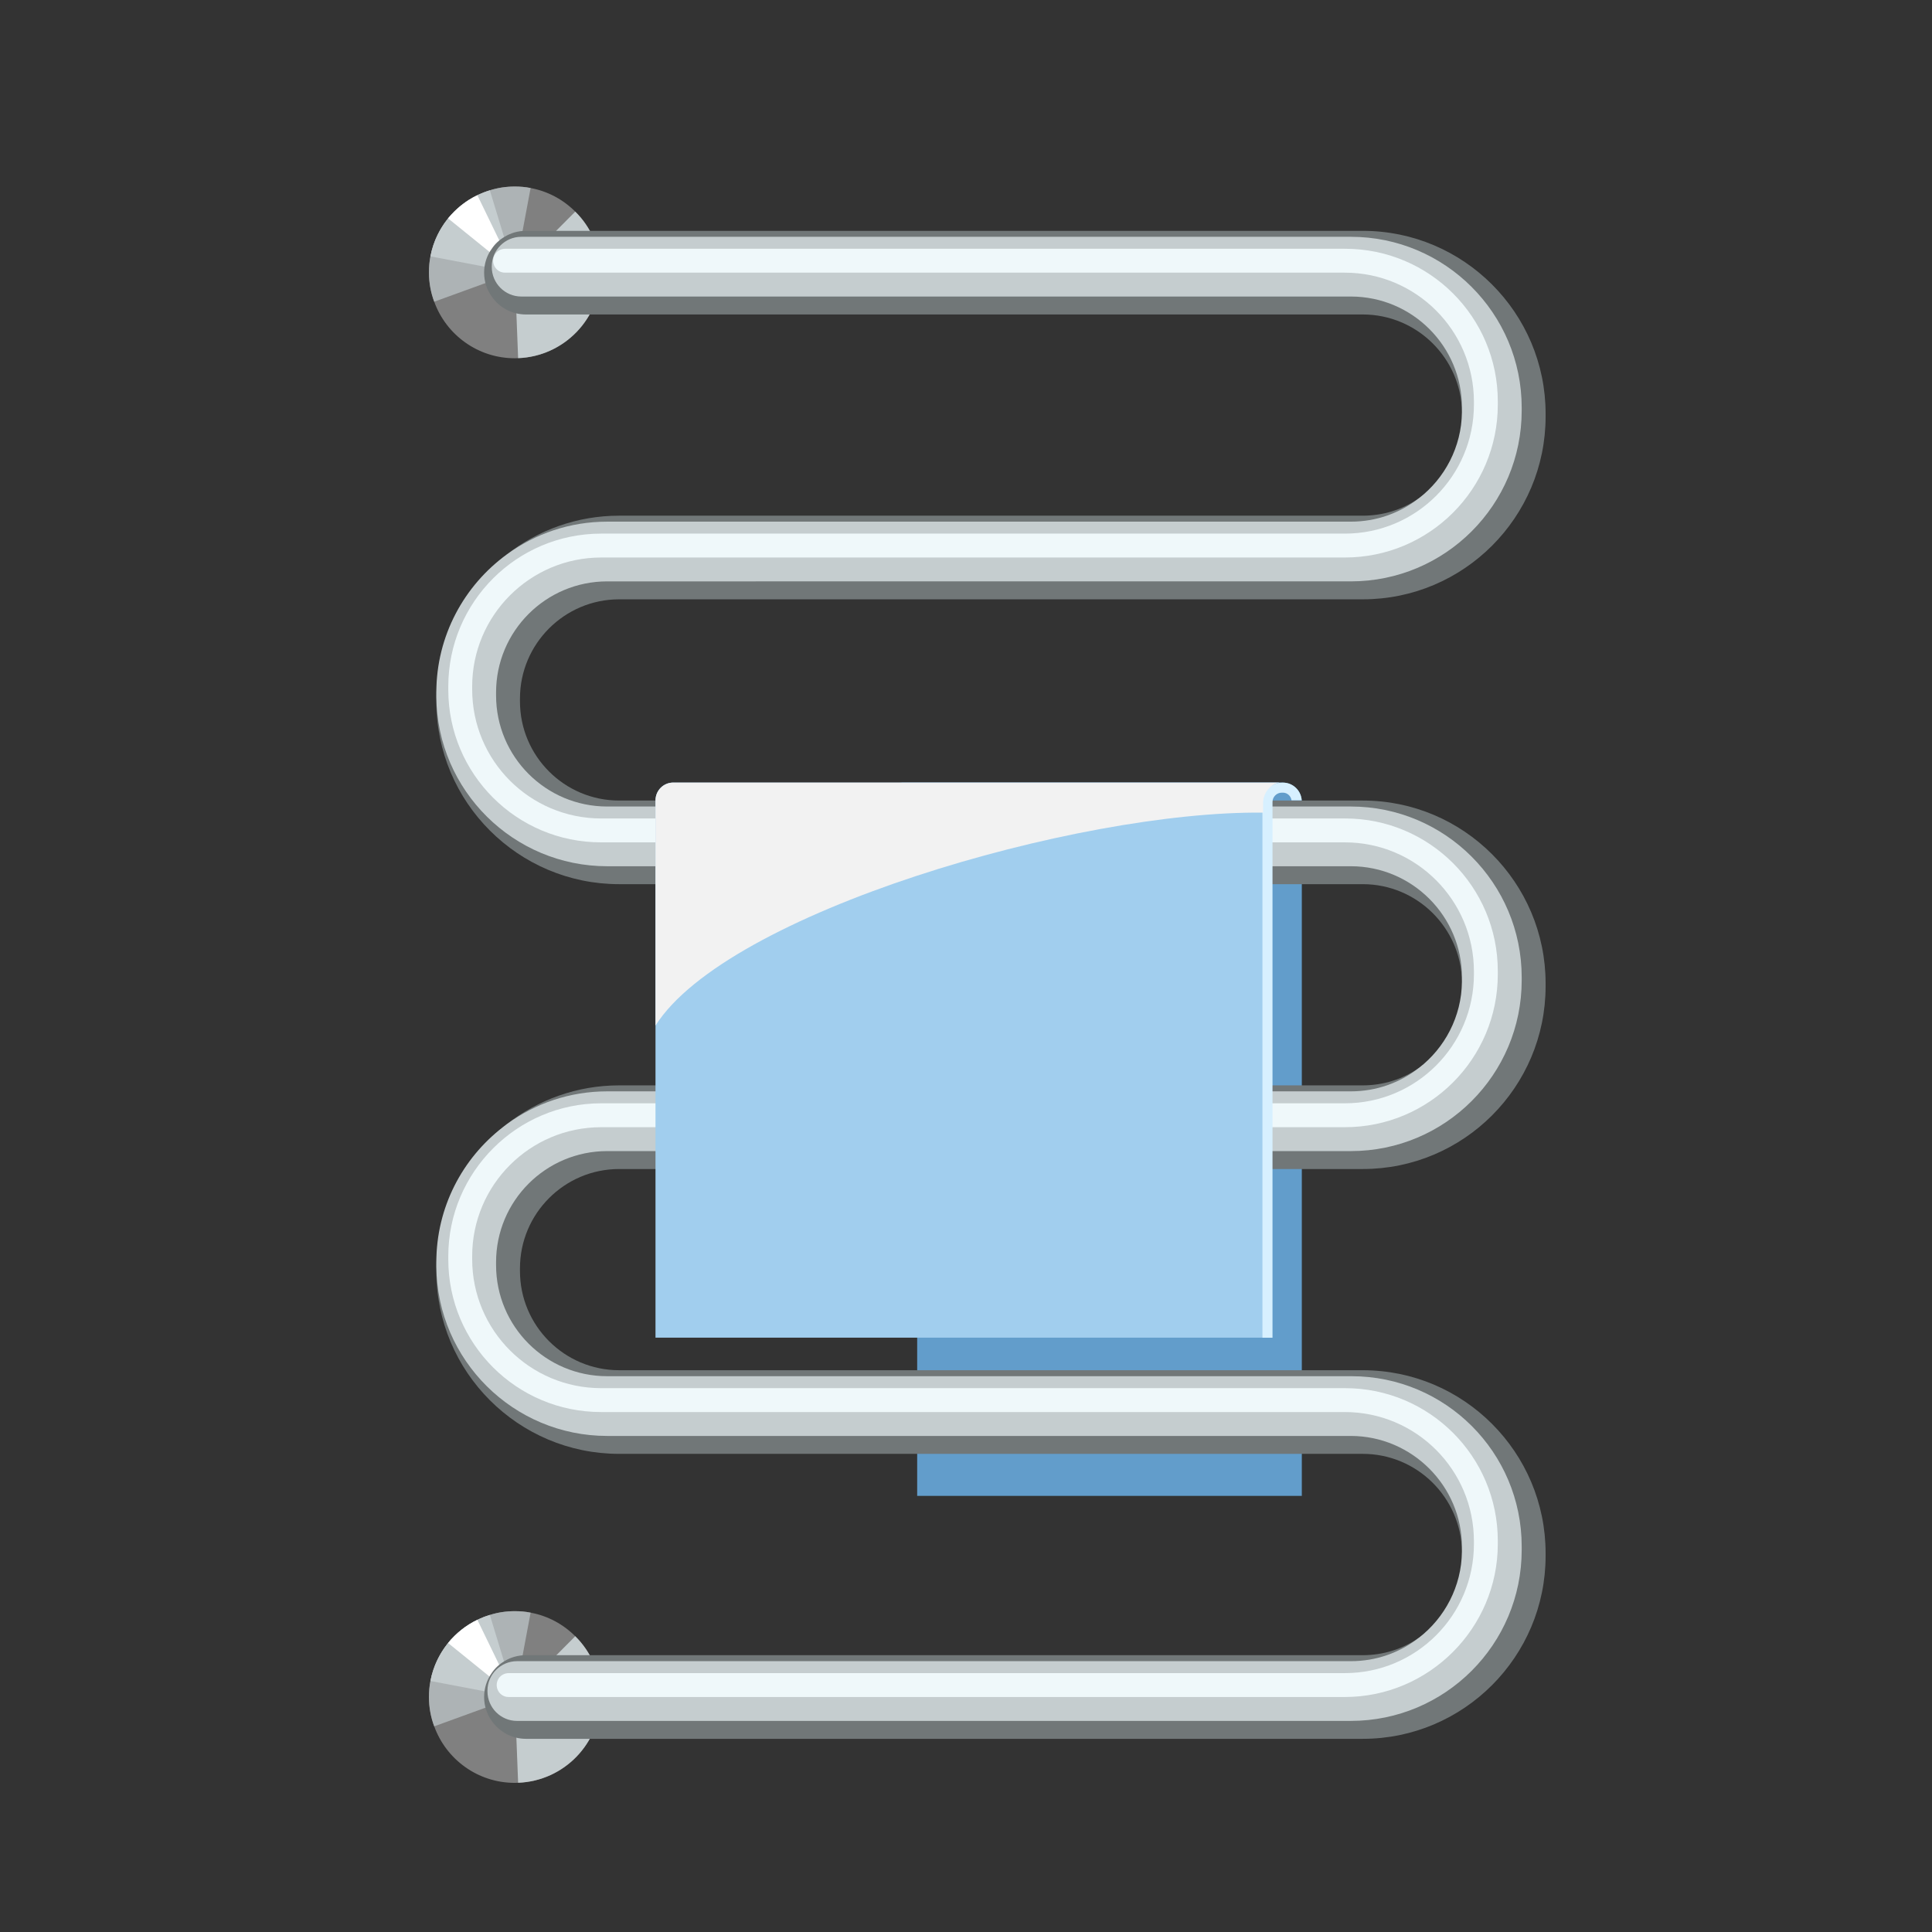
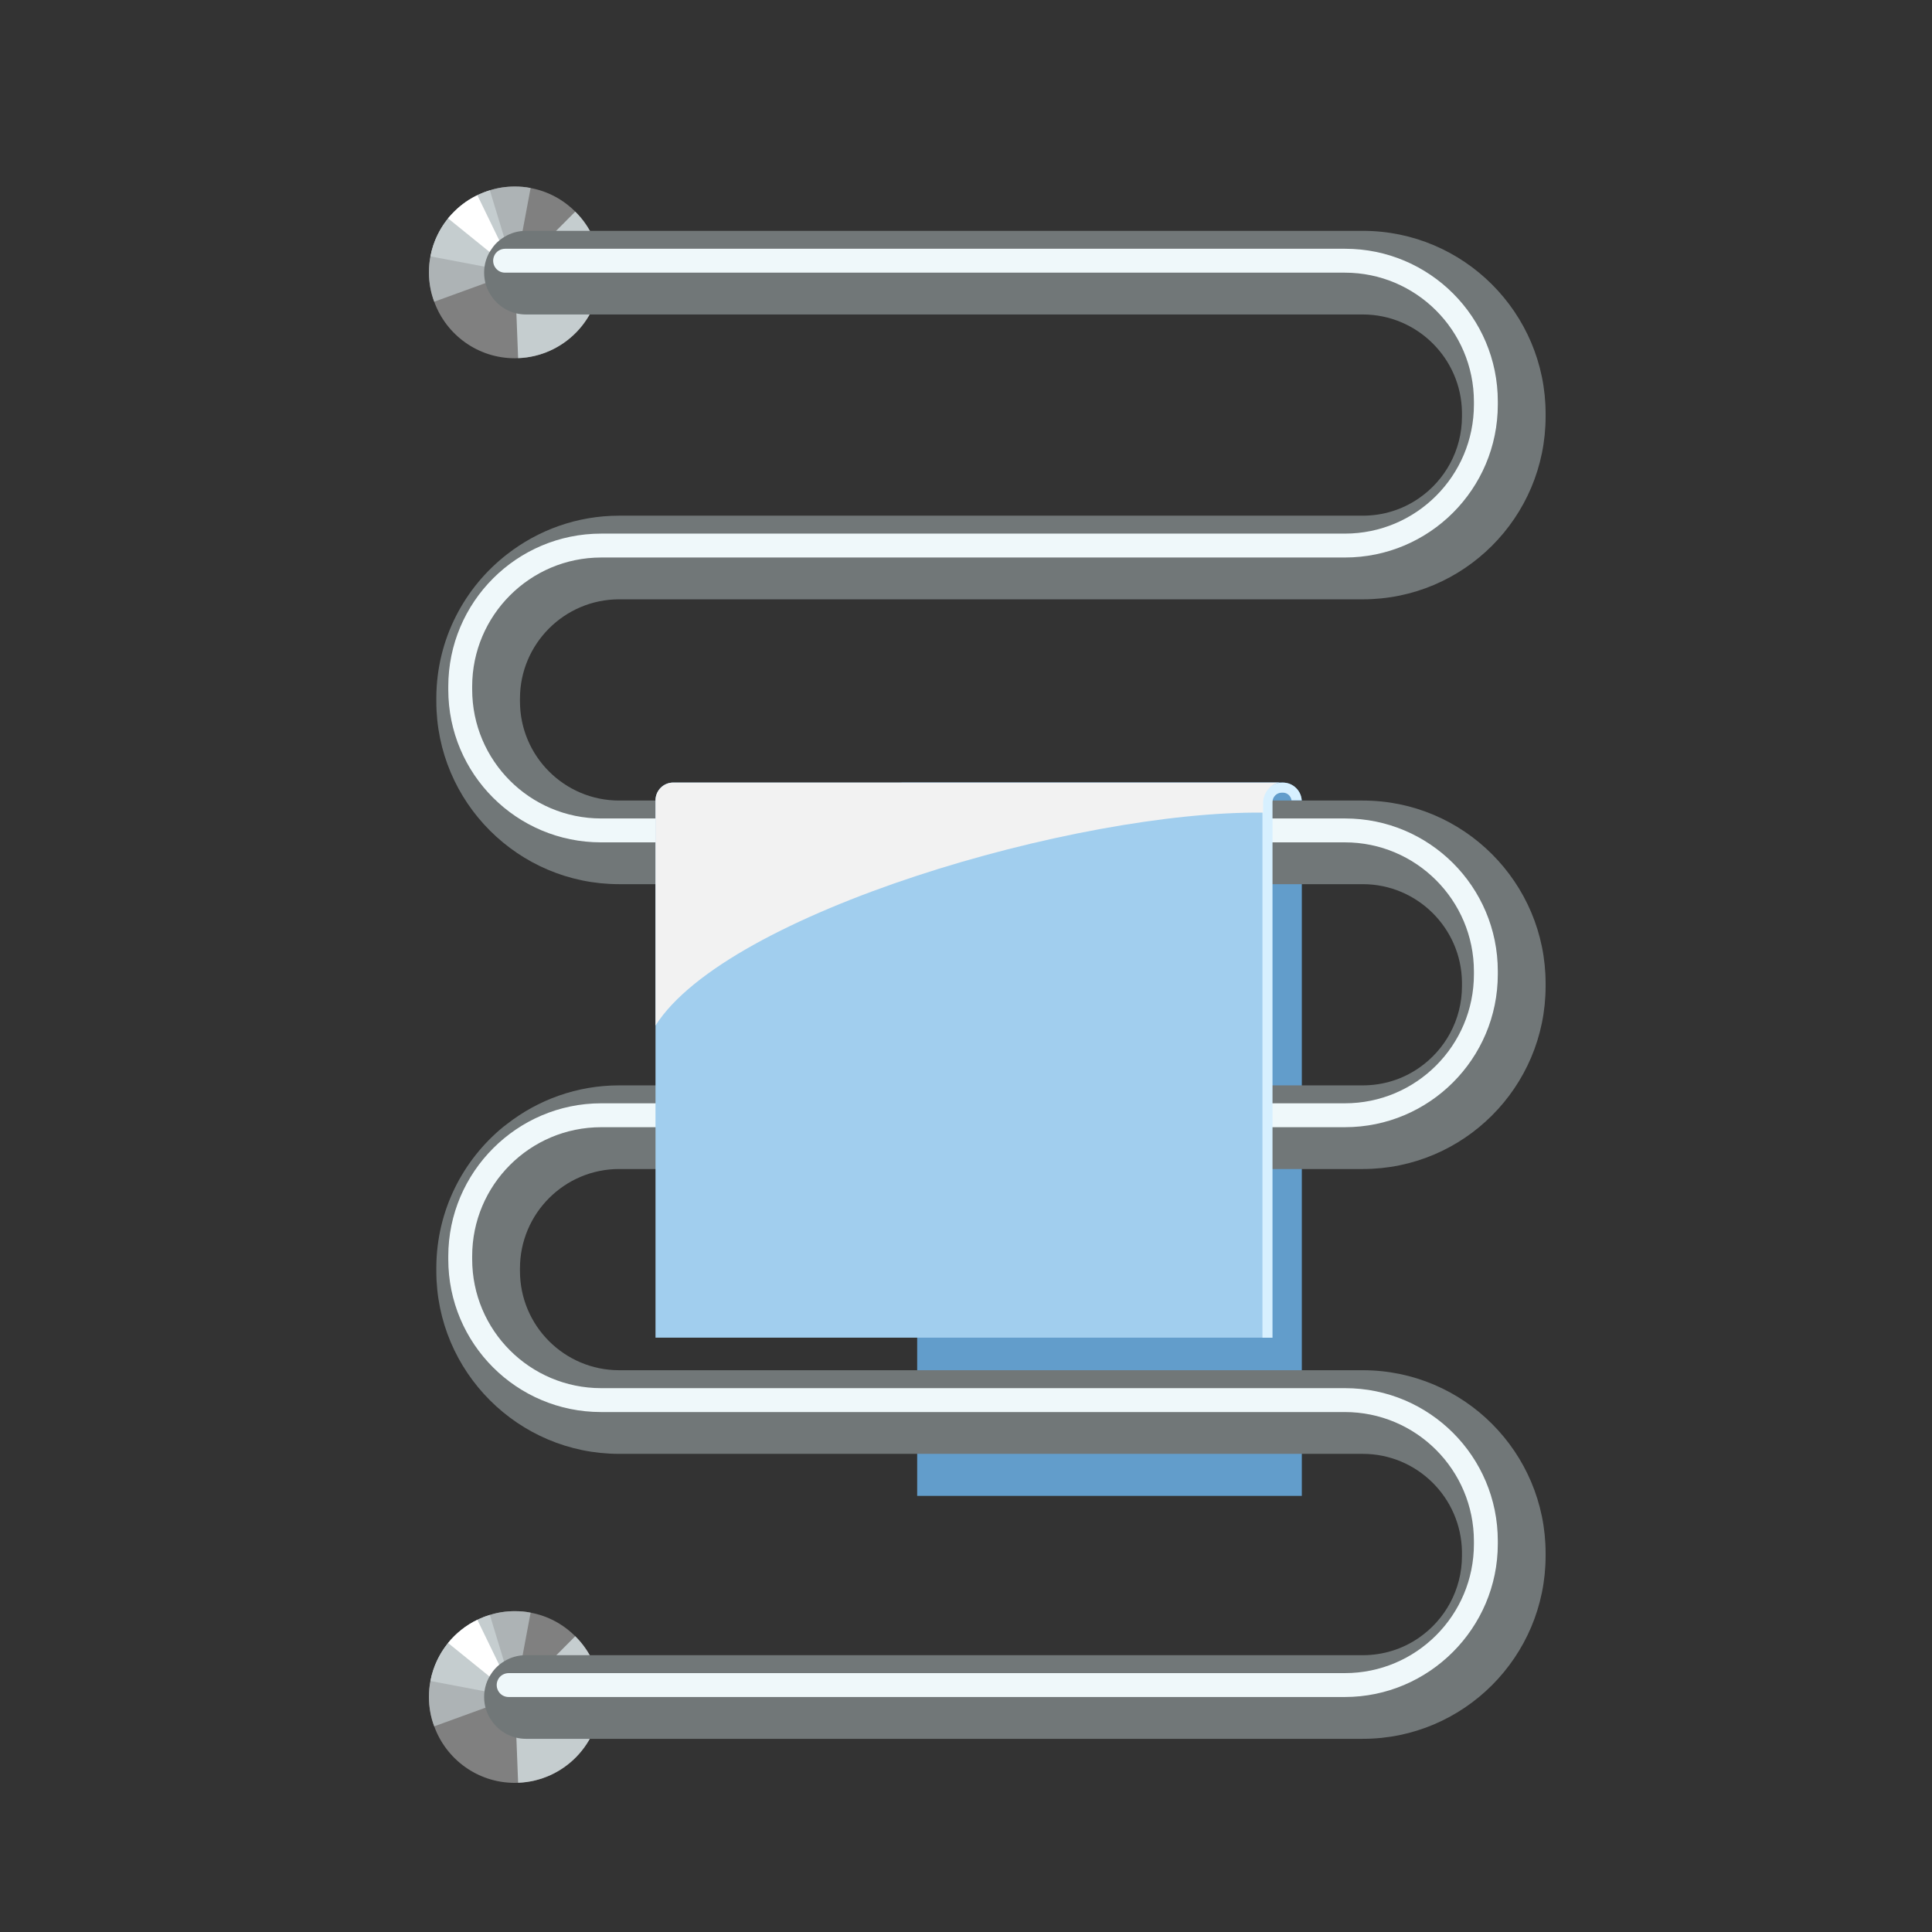
<svg xmlns="http://www.w3.org/2000/svg" width="200" height="200" viewBox="0 0 200 200">
  <rect x="0" y="0" width="200" height="200" fill="#333333" stroke="none" />
  <defs>
    <style>
      .cls-1 {
        fill: #adb3b5;
      }

      .cls-1, .cls-2, .cls-3, .cls-4, .cls-5, .cls-6, .cls-7, .cls-8, .cls-9, .cls-10 {
        stroke-width: 0px;
      }

      .cls-2 {
        fill: #eff8fa;
      }

      .cls-11 {
        isolation: isolate;
      }

      .cls-3 {
        fill: #717778;
      }

      .cls-4 {
        fill: gray;
      }

      .cls-5 {
        fill: #a1ceee;
      }

      .cls-6 {
        fill: #f2f2f2;
        mix-blend-mode: multiply;
      }

      .cls-7 {
        fill: #fff;
      }

      .cls-8 {
        fill: #c5cdcf;
      }

      .cls-9 {
        fill: #629dcb;
      }

      .cls-10 {
        fill: #d7f0ff;
      }
    </style>
  </defs>
  <g class="cls-11">
    <g id="_Слой_1" data-name="Слой 1">
      <g>
        <path class="cls-9" d="m93.103,81.014h39.67c1.1,0,1.991.891,1.991,1.991v71.847h-39.818v-71.994c0-1.018-.825-1.843-1.843-1.843Z" />
        <g>
          <path class="cls-4" d="m62.18,28.199c0,4.787-3.792,8.698-8.544,8.876-.118.012-.225.012-.344.012-3.839,0-7.11-2.441-8.342-5.854-.356-.948-.545-1.967-.545-3.034,0-.569.047-1.126.154-1.659.616-3.259,3.022-5.901,6.15-6.838.818-.261,1.683-.391,2.583-.391.557,0,1.114.047,1.635.154,1.789.332,3.377,1.197,4.621,2.441,1.623,1.6,2.631,3.828,2.631,6.292Z" />
          <path class="cls-1" d="m54.928,19.465l-1.635,8.734-8.342,3.034c-.356-.948-.545-1.967-.545-3.034,0-.569.047-1.126.154-1.659.616-3.259,3.022-5.901,6.15-6.838.818-.261,1.683-.391,2.583-.391.557,0,1.114.047,1.635.154Z" />
          <path class="cls-8" d="m53.293,28.199l-8.734-1.659c.273-1.469.924-2.82,1.825-3.934.83-1.007,1.86-1.837,3.034-2.394.415-.202.841-.379,1.292-.51l2.583,8.497Z" />
          <path class="cls-8" d="m62.18,28.199c0,4.787-3.792,8.698-8.544,8.876l-.344-8.876,6.257-6.292c1.623,1.6,2.631,3.828,2.631,6.292Z" />
          <path class="cls-7" d="m53.293,28.199l-6.909-5.593c.83-1.007,1.86-1.837,3.034-2.394l3.875,7.987Z" />
        </g>
        <g>
          <path class="cls-4" d="m62.18,175.674c0,4.787-3.792,8.698-8.544,8.876-.118.012-.225.012-.344.012-3.839,0-7.11-2.441-8.342-5.854-.356-.948-.545-1.967-.545-3.034,0-.569.047-1.126.154-1.659.616-3.259,3.022-5.901,6.15-6.837.818-.261,1.683-.391,2.583-.391.557,0,1.114.047,1.635.154,1.789.332,3.377,1.197,4.621,2.441,1.623,1.6,2.631,3.828,2.631,6.292Z" />
          <path class="cls-1" d="m54.928,166.941l-1.635,8.734-8.342,3.034c-.356-.948-.545-1.967-.545-3.034,0-.569.047-1.126.154-1.659.616-3.259,3.022-5.901,6.15-6.837.818-.261,1.683-.391,2.583-.391.557,0,1.114.047,1.635.154Z" />
          <path class="cls-8" d="m53.293,175.674l-8.734-1.659c.273-1.469.924-2.82,1.825-3.934.83-1.007,1.86-1.837,3.034-2.394.415-.202.841-.379,1.292-.509l2.583,8.496Z" />
          <path class="cls-8" d="m62.18,175.674c0,4.787-3.792,8.698-8.544,8.876l-.344-8.876,6.257-6.292c1.623,1.6,2.631,3.828,2.631,6.292Z" />
          <path class="cls-7" d="m53.293,175.674l-6.909-5.593c.83-1.007,1.86-1.837,3.034-2.394l3.875,7.987Z" />
        </g>
        <g>
          <path class="cls-3" d="m53.827,72.309v.297c0,5.665,4.601,10.266,10.266,10.266h76.983c10.439,0,18.924,8.498,18.924,18.924v.297c0,10.439-8.485,18.924-18.924,18.924h-76.983c-5.665,0-10.266,4.613-10.266,10.278v.284c0,5.665,4.601,10.266,10.266,10.266h76.983c10.439,0,18.924,8.497,18.924,18.937v.284c0,10.439-8.485,18.937-18.924,18.937H54.445c-1.46,0-2.758-.73-3.537-1.855-.507-.693-.792-1.558-.792-2.474,0-.928.284-1.769.779-2.474.346-.507.792-.928,1.323-1.237.643-.396,1.41-.618,2.226-.618h86.631c2.127,0,4.106-.643,5.739-1.756.025-.012.049-.025.074-.05,2.684-1.855,4.453-4.96,4.453-8.473v-.445c-.087-5.591-4.651-10.118-10.266-10.118h-76.983c-10.439,0-18.924-8.485-18.924-18.924v-.458c.049-5.801,2.721-10.996,6.889-14.434.148-.111.284-.223.433-.334,3.204-2.498,7.236-3.995,11.602-3.995h76.983c2.127,0,4.106-.643,5.739-1.756.025-.012.049-.025.074-.05,2.684-1.855,4.453-4.947,4.453-8.46v-.445c-.074-5.578-4.651-10.118-10.266-10.118h-76.983c-10.439,0-18.924-8.485-18.924-18.924v-.458c.049-5.999,2.907-11.342,7.322-14.768,3.204-2.498,7.236-3.995,11.602-3.995h76.983c2.127,0,4.106-.643,5.739-1.756.025-.012.049-.025.074-.05,2.684-1.855,4.453-4.948,4.453-8.46v-.445c-.074-5.578-4.651-10.118-10.266-10.118H54.445c-1.472,0-2.771-.73-3.537-1.855-.507-.693-.792-1.546-.792-2.474,0-.928.284-1.781.792-2.474.334-.507.792-.928,1.323-1.237.643-.396,1.398-.618,2.214-.618h86.631c10.439,0,18.924,8.497,18.924,18.924v.297c0,10.439-8.485,18.924-18.924,18.924h-76.983c-5.665,0-10.266,4.614-10.266,10.266Z" />
-           <path class="cls-8" d="m51.353,71.69v.297c0,6.353,5.15,11.503,11.503,11.503h76.983c9.759,0,17.687,7.941,17.687,17.687v.297c0,9.768-7.919,17.687-17.687,17.687H62.856c-6.353,0-11.503,5.15-11.503,11.503v.297c0,6.353,5.15,11.503,11.503,11.503h77.045c9.734,0,17.625,7.891,17.625,17.625v.359c0,9.775-7.924,17.7-17.7,17.7H53.517c-1.682,0-3.055-1.373-3.055-3.067v-.062c0-1.68,1.375-3.055,3.055-3.055h86.322c2.622,0,5.046-.878,6.976-2.375.025-.012.049-.025.074-.05,2.672-2.078,4.403-5.294,4.453-8.918v-.458c0-6.333-5.182-11.515-11.515-11.515H62.856c-9.697,0-17.601-7.842-17.687-17.527v-.445c0-5.69,2.696-10.761,6.889-13.989.148-.111.284-.223.433-.334,2.919-2.127,6.494-3.377,10.365-3.377h76.983c2.622,0,5.046-.878,6.976-2.375.025-.012.049-.025.074-.05,2.672-2.066,4.403-5.294,4.453-8.905v-.47c0-6.333-5.158-11.503-11.503-11.503H62.856c-9.697,0-17.601-7.842-17.687-17.526v-.458c0-5.875,2.894-11.107,7.322-14.311,2.919-2.127,6.494-3.377,10.365-3.377h76.983c2.622,0,5.046-.878,6.976-2.375.025-.012.049-.025.074-.05,2.672-2.066,4.403-5.294,4.453-8.906v-.47c0-6.353-5.15-11.503-11.503-11.503H53.969c-1.691,0-3.061-1.371-3.061-3.061v-.062c0-1.691,1.371-3.061,3.061-3.061h85.87c9.759,0,17.687,7.941,17.687,17.687v.297c0,9.768-7.919,17.687-17.687,17.687H62.856c-6.353,0-11.503,5.15-11.503,11.503Z" />
          <path class="cls-2" d="m48.879,71.072v.297c0,7.378,5.981,13.358,13.358,13.358h77.008c8.73,0,15.807,7.077,15.807,15.807v.322c0,8.744-7.088,15.832-15.832,15.832H62.237c-7.378,0-13.358,5.981-13.358,13.358v.297c0,7.378,5.981,13.358,13.358,13.358h77.008c8.73,0,15.807,7.077,15.807,15.807v.322c0,8.714-7.13,15.844-15.844,15.844H52.652c-.903,0-1.484-.928-1.126-1.744q.012-.012.012-.025c.198-.433.643-.705,1.126-.705h86.557c7.378,0,13.358-5.981,13.358-13.358v-.297c0-7.384-5.986-13.371-13.371-13.371H62.213c-8.73,0-15.807-7.077-15.807-15.807v-.322c0-8.708,7.124-15.832,15.832-15.832h76.983c7.378,0,13.358-5.981,13.358-13.358v-.297c0-7.36-5.986-13.358-13.358-13.358H62.213c-8.73,0-15.807-7.077-15.807-15.807v-.322c0-8.744,7.088-15.832,15.832-15.832h76.983c7.378,0,13.358-5.981,13.358-13.358v-.297c0-7.359-5.986-13.358-13.358-13.358H52.278c-.898,0-1.485-.932-1.115-1.751.004-.008.007-.016.011-.024.198-.431.641-.699,1.116-.699h86.956c8.73,0,15.807,7.077,15.807,15.807v.322c0,8.744-7.088,15.832-15.832,15.832H62.237c-7.372,0-13.358,5.999-13.358,13.358Z" />
        </g>
        <path class="cls-5" d="m132.609,81.011c-1.015,0-1.852,1.07-1.852,2.085v55.377h-62.901v-55.61c0-1.029.823-1.852,1.838-1.852h62.914Z" />
        <path class="cls-10" d="m133.698,82.849h1.054c-.064-1.021-.906-1.835-1.943-1.835h-.088c-1.123,0-2.033.91-2.033,2.033v55.433h1.042v-55.461c0-.531.431-.963.962-.963h.117c.461,0,.827.349.889.793Z" />
        <path class="cls-6" d="m132.609,81.011c-1.015,0-1.852,1.07-1.852,2.085v1.028c-19.33-.22-55.547,10.385-62.901,22.046v-23.307c0-1.029.823-1.852,1.838-1.852h62.914Z" />
      </g>
    </g>
  </g>
</svg>